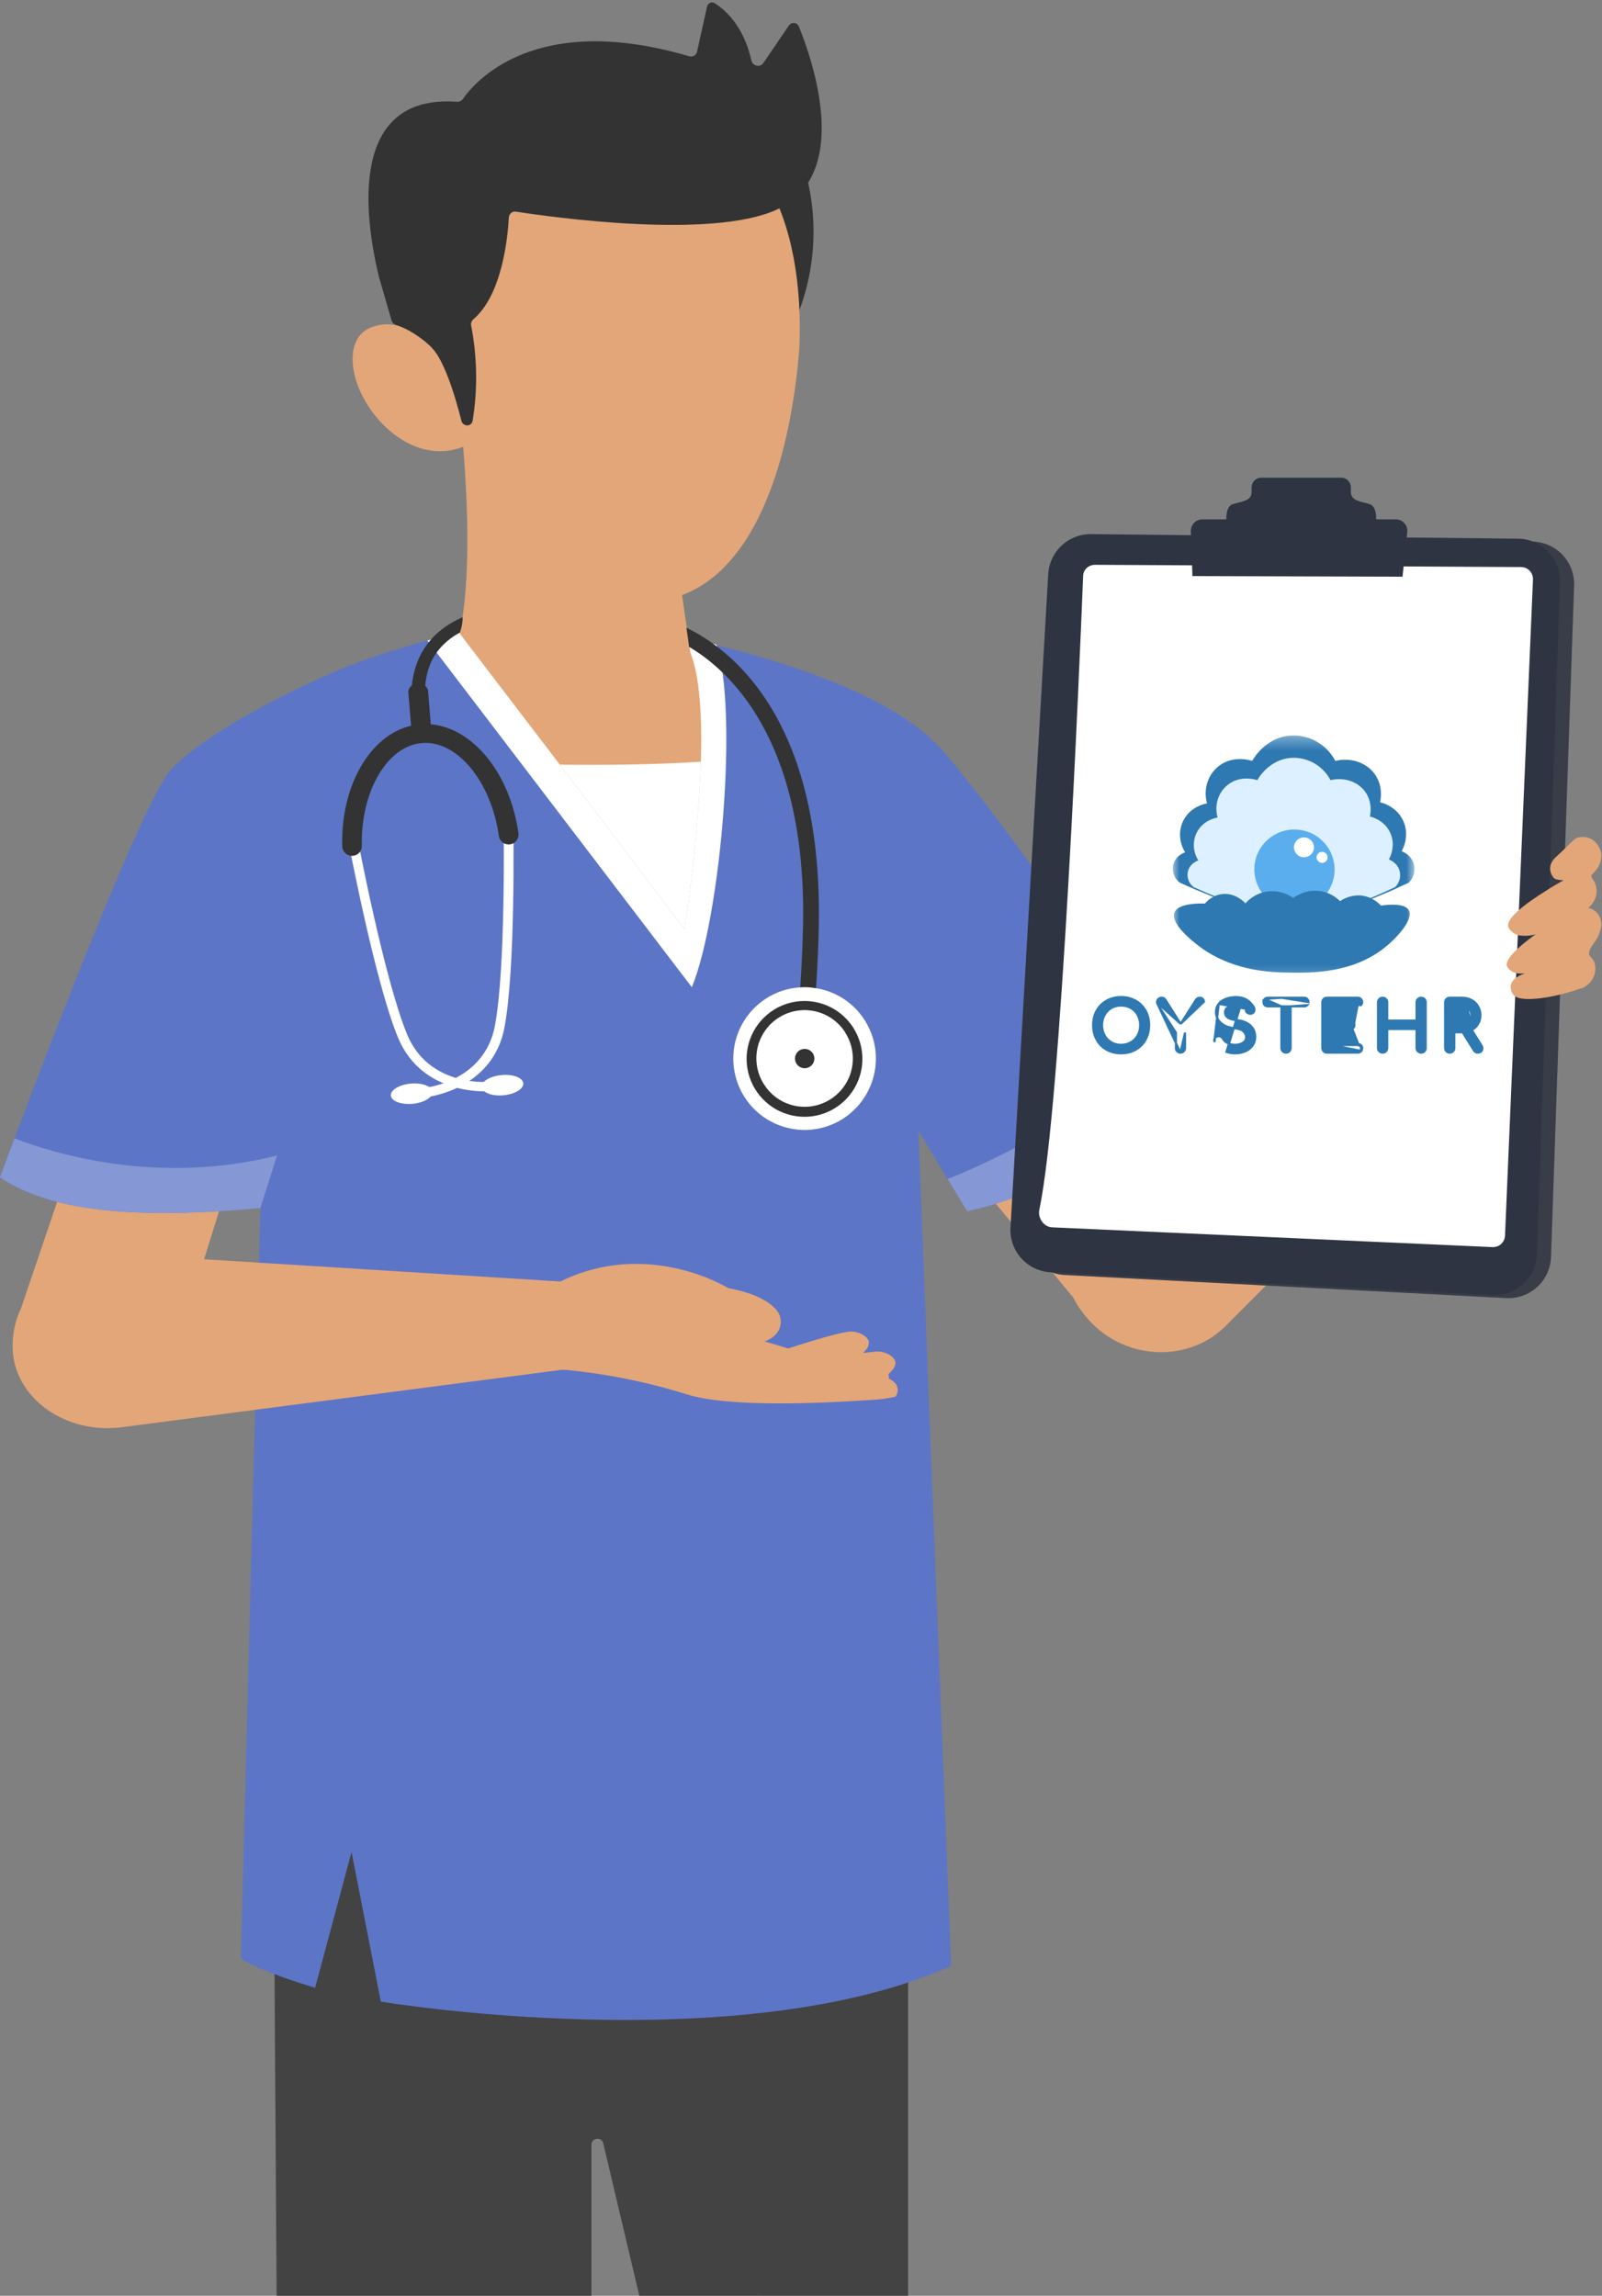
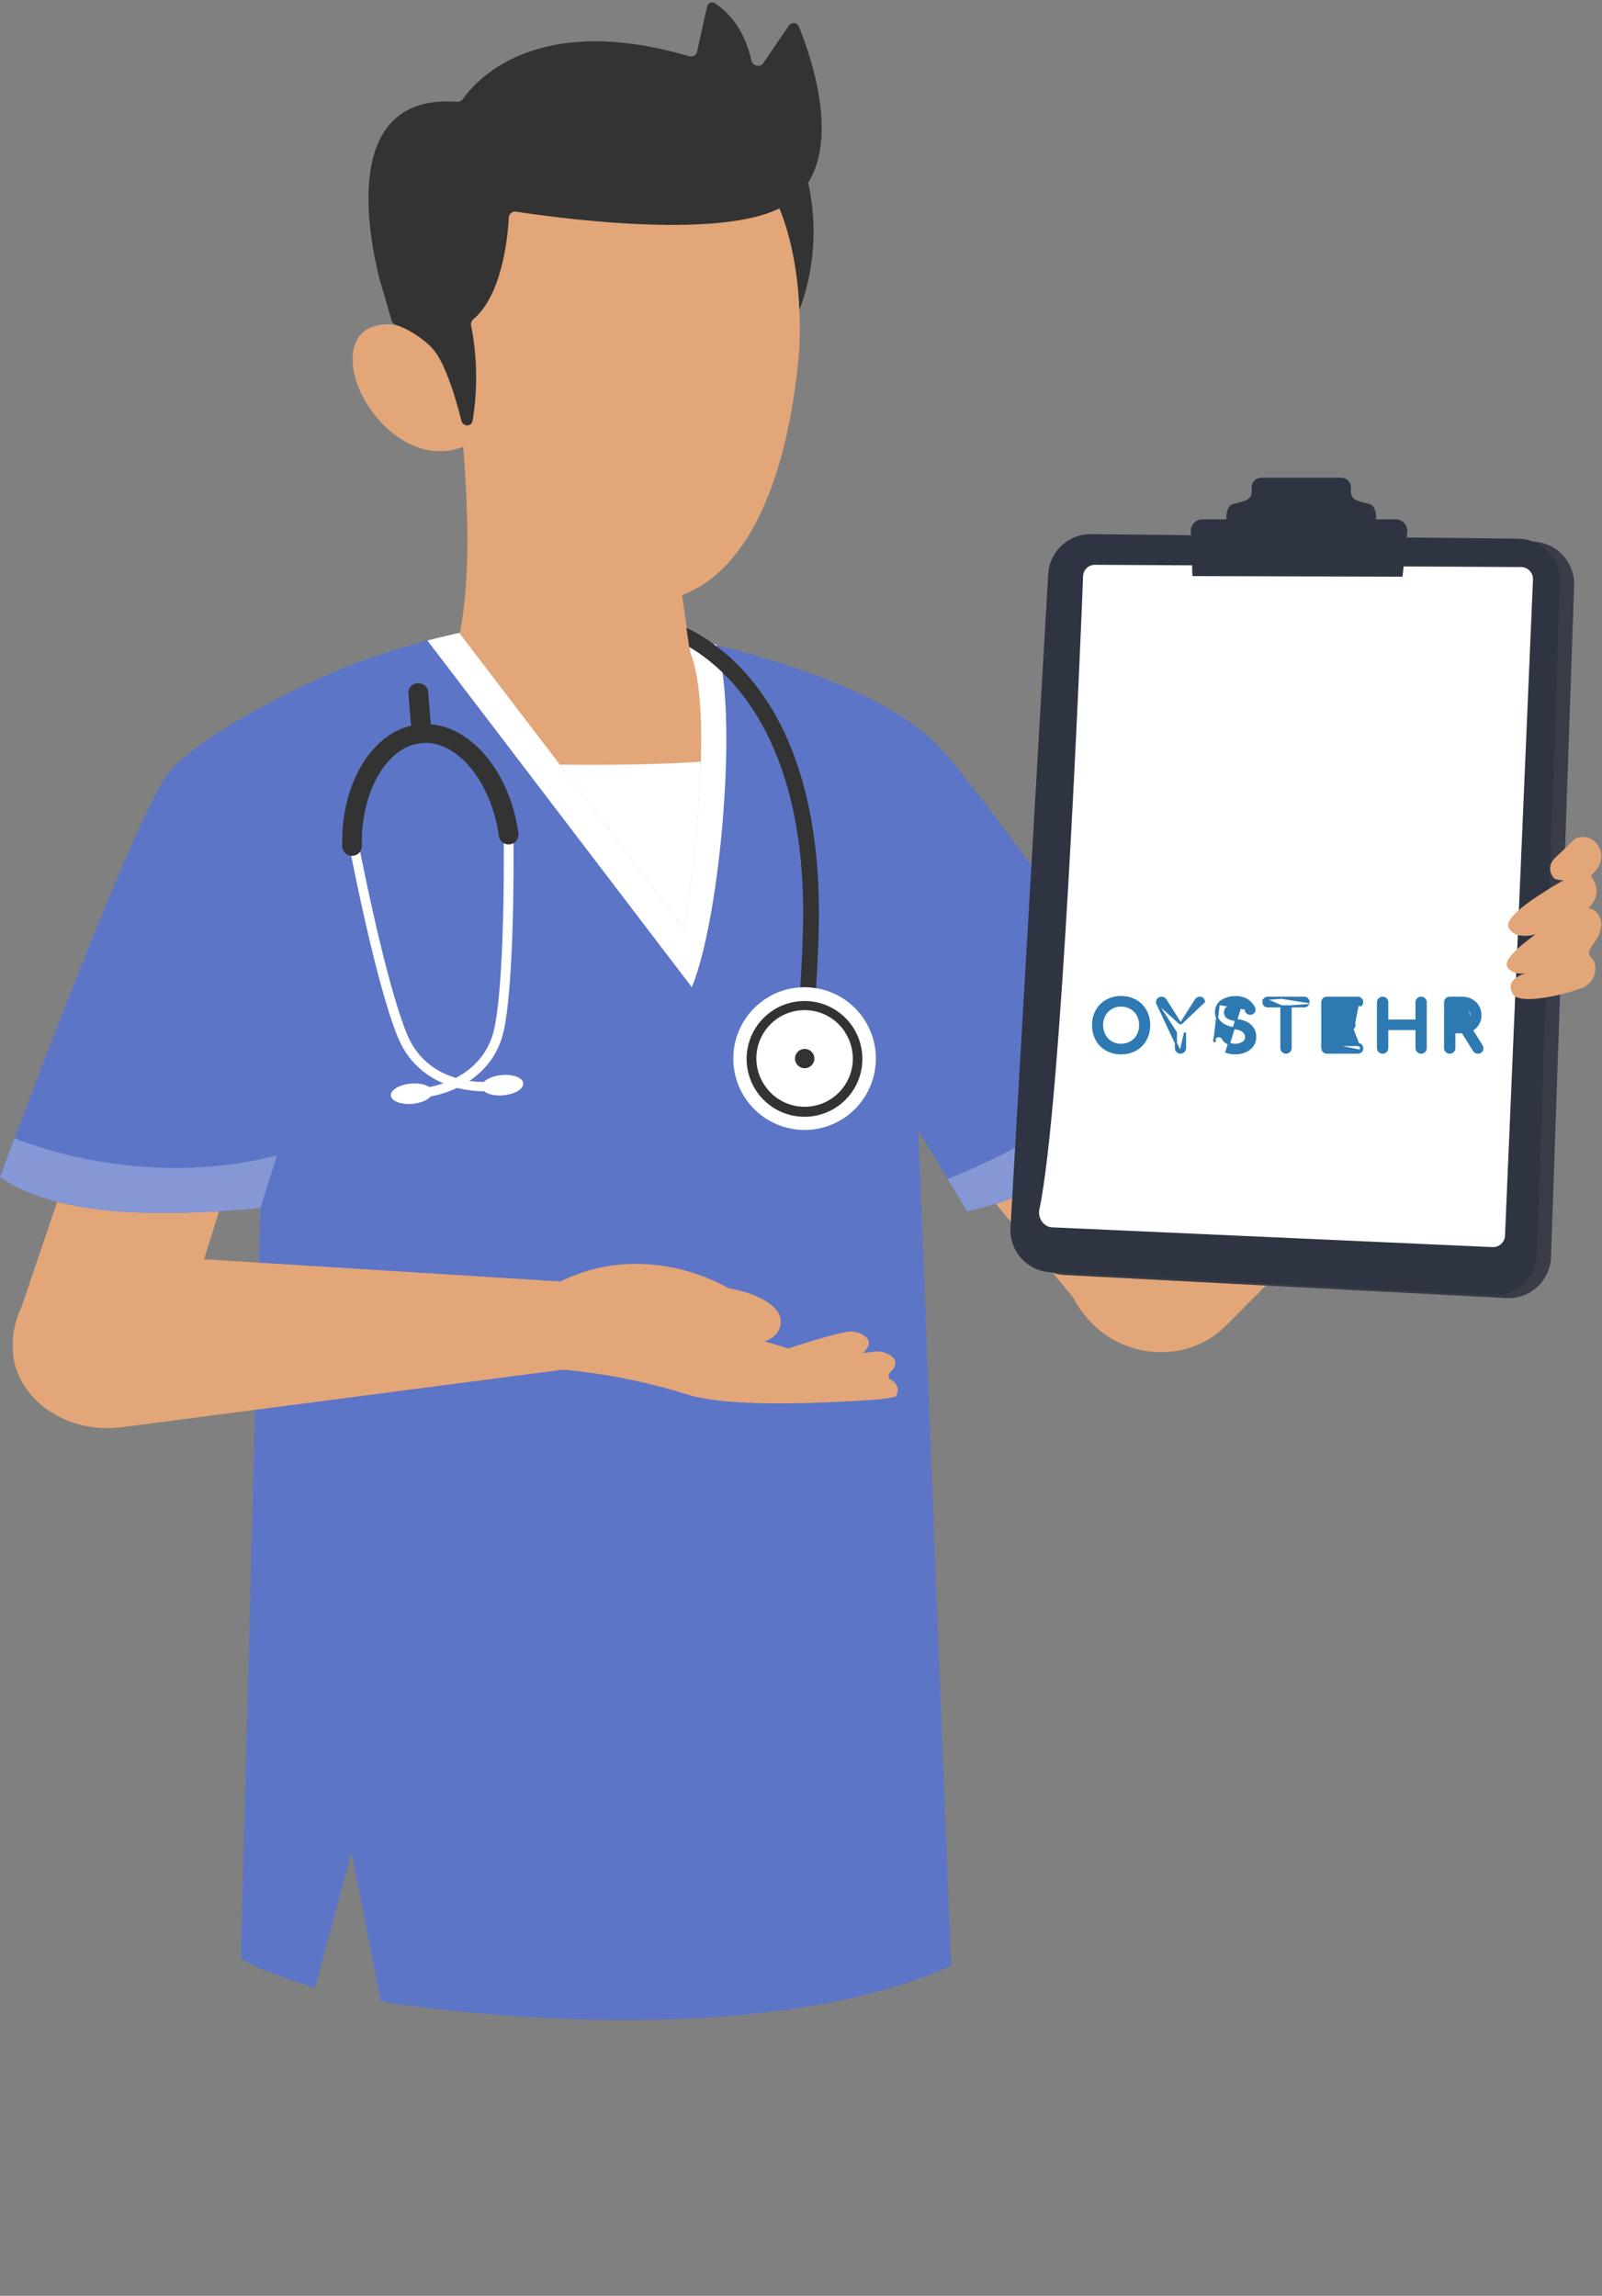
<svg xmlns="http://www.w3.org/2000/svg" width="127" height="182" viewBox="0 0 127 182" fill="none">
  <rect x="0" y="0" width="127" height="182" fill="#808080" stroke="none" />
  <g clip-path="url(#clip0_9133_27245)">
-     <path d="M46.888 170.026C46.888 169.463 47.694 169.369 47.824 169.917L50.683 181.996L71.991 182V159.167V155.616L72.075 134.92L23.359 132.57L21.594 132.483L21.69 143.933V144.454L21.773 157.848L21.928 181.996H46.888V170.026Z" fill="#434343" />
    <path d="M64.297 79.698L73.543 88.87L85.861 103.812L97.883 94.002L94.09 89.709L93.172 88.665L82.644 76.736L66.596 58.576L64.297 79.698Z" fill="#E3A678" />
    <path d="M92.934 84.668C91.434 87.081 89.522 89.213 87.284 90.965C85.73 92.216 84.035 93.283 82.235 94.144C80.46 94.986 78.591 95.616 76.669 96.022L75.121 93.468L72.463 89.053L72.275 88.736L65.386 77.261L59.544 67.531L48.695 49.522H48.821C52.205 50.057 55.558 50.776 58.864 51.675C64.731 53.277 71.557 55.847 74.75 59.528C79.502 65.044 87.71 76.965 91.236 82.156C92.221 83.604 92.838 84.526 92.905 84.66C92.934 84.66 92.934 84.66 92.934 84.668Z" fill="#5D75C6" />
    <path d="M92.938 84.668C91.438 87.081 89.526 89.213 87.288 90.965C85.734 92.216 84.04 93.283 82.239 94.144C80.464 94.986 78.596 95.616 76.673 96.022L75.125 93.468C77.929 92.354 87.384 88.248 91.244 82.168C92.229 83.616 92.846 84.538 92.913 84.672C92.938 84.659 92.938 84.66 92.938 84.668Z" fill="#8597D4" />
    <path d="M123.921 68.887L87.26 93.885C86.469 94.471 85.807 95.213 85.314 96.064C84.821 96.916 84.507 97.859 84.393 98.837C84.278 99.814 84.365 100.805 84.648 101.747C84.931 102.69 85.404 103.564 86.038 104.317C88.933 107.901 94.316 108.185 97.366 104.914L124.51 77.687C124.51 77.687 126.997 69.358 123.921 68.887Z" fill="#E3A678" />
    <path d="M87.699 42.573L121.545 42.934C121.988 42.951 122.423 43.054 122.825 43.239C123.228 43.424 123.59 43.686 123.891 44.011C124.192 44.336 124.426 44.717 124.58 45.133C124.734 45.548 124.804 45.989 124.787 46.432L122.955 99.668C122.92 100.561 122.531 101.403 121.876 102.011C121.22 102.618 120.351 102.941 119.458 102.909L84.439 101.078C83.546 101.042 82.703 100.654 82.096 99.998C81.488 99.343 81.165 98.473 81.198 97.58L84.21 45.796C84.247 44.906 84.635 44.068 85.289 43.464C85.942 42.86 86.809 42.539 87.699 42.573Z" fill="#2E3442" />
    <g style="mix-blend-mode:multiply" opacity="0.2">
      <path d="M87.699 42.573L121.545 42.934C121.988 42.951 122.423 43.054 122.825 43.239C123.228 43.424 123.59 43.686 123.891 44.011C124.192 44.336 124.426 44.717 124.58 45.133C124.734 45.548 124.804 45.989 124.787 46.432L122.955 99.668C122.92 100.561 122.531 101.403 121.876 102.011C121.22 102.618 120.351 102.941 119.458 102.909L84.439 101.078C83.546 101.042 82.703 100.654 82.096 99.998C81.488 99.343 81.165 98.473 81.198 97.58L84.21 45.796C84.247 44.906 84.635 44.068 85.289 43.464C85.942 42.86 86.809 42.539 87.699 42.573Z" fill="#606060" />
    </g>
    <path d="M123.671 46.203L121.839 99.439C121.823 99.882 121.72 100.317 121.536 100.72C121.351 101.122 121.089 101.485 120.764 101.786C120.439 102.087 120.058 102.321 119.642 102.475C119.226 102.628 118.784 102.698 118.342 102.68L113.731 102.442L109.153 102.204L106.979 102.089L104.026 101.938L97.978 101.622L91.426 101.284L83.341 100.863C82.899 100.847 82.464 100.743 82.061 100.559C81.659 100.374 81.296 100.112 80.996 99.787C80.695 99.462 80.461 99.08 80.308 98.665C80.155 98.249 80.086 97.807 80.105 97.365L83.094 45.585C83.111 45.143 83.214 44.708 83.399 44.305C83.584 43.903 83.846 43.54 84.171 43.239C84.496 42.938 84.877 42.704 85.292 42.551C85.708 42.397 86.149 42.327 86.592 42.344L120.443 42.706C121.335 42.742 122.175 43.131 122.78 43.787C123.385 44.443 123.705 45.312 123.671 46.203Z" fill="#2E3442" />
    <path d="M86.818 44.775C86.306 44.772 85.885 45.147 85.865 45.659C85.624 51.776 84.152 87.621 82.394 95.893C82.255 96.549 82.736 97.268 83.406 97.298L118.32 98.865C118.844 98.889 119.288 98.482 119.311 97.958L121.528 45.942C121.551 45.405 121.123 44.956 120.585 44.953L86.818 44.775Z" fill="white" />
    <path d="M115.897 81.836C115.914 81.836 115.932 81.835 115.95 81.835L116.847 83.273C116.847 83.273 116.847 83.273 116.847 83.273C116.882 83.33 116.926 83.375 116.981 83.405L116.981 83.405L116.983 83.406C117.039 83.434 117.098 83.447 117.161 83.447C117.229 83.447 117.293 83.434 117.349 83.403C117.405 83.372 117.448 83.326 117.478 83.268L117.478 83.268L117.479 83.267C117.541 83.142 117.525 83.013 117.448 82.889L116.676 81.652C116.885 81.54 117.05 81.385 117.169 81.19C117.296 80.986 117.359 80.755 117.359 80.498C117.359 80.224 117.297 79.98 117.169 79.769C117.047 79.559 116.874 79.395 116.652 79.277C116.431 79.155 116.178 79.096 115.897 79.096H114.928C114.828 79.096 114.74 79.13 114.67 79.2C114.598 79.267 114.564 79.357 114.564 79.459V83.084C114.564 83.184 114.599 83.272 114.669 83.342C114.74 83.412 114.828 83.447 114.928 83.447C115.03 83.447 115.12 83.413 115.188 83.341C115.258 83.271 115.293 83.184 115.293 83.084V81.836H115.897ZM116.651 80.498C116.651 80.625 116.619 80.738 116.557 80.838L116.292 79.871C116.404 79.931 116.491 80.015 116.555 80.123L116.628 80.08L116.555 80.123C116.618 80.23 116.651 80.354 116.651 80.498Z" fill="#2F79B2" stroke="#2F79B2" stroke-width="0.17" />
    <path d="M109.349 83.342C109.419 83.412 109.508 83.447 109.608 83.447C109.71 83.447 109.8 83.413 109.868 83.341C109.937 83.271 109.973 83.184 109.973 83.084V81.573H112.299V83.084C112.299 83.184 112.335 83.272 112.405 83.342C112.475 83.412 112.563 83.447 112.664 83.447C112.766 83.447 112.857 83.413 112.925 83.34C112.991 83.27 113.023 83.183 113.023 83.084V79.459C113.023 79.359 112.992 79.27 112.924 79.202C112.856 79.129 112.766 79.096 112.664 79.096C112.564 79.096 112.476 79.13 112.406 79.2C112.333 79.267 112.299 79.357 112.299 79.459V80.911H109.973V79.459C109.973 79.357 109.938 79.268 109.867 79.201C109.799 79.129 109.71 79.096 109.608 79.096C109.508 79.096 109.42 79.13 109.35 79.2C109.278 79.267 109.243 79.357 109.243 79.459V83.084C109.243 83.184 109.279 83.272 109.349 83.342Z" fill="#2F79B2" stroke="#2F79B2" stroke-width="0.17" />
    <path d="M107.274 81.503L107.274 81.502C107.205 81.566 107.117 81.595 107.018 81.595H105.559V82.763H107.625C107.725 82.763 107.813 82.792 107.882 82.856L107.825 82.918M107.274 81.503L107.625 79.695C107.708 79.695 107.774 79.671 107.825 79.625L107.882 79.687C107.882 79.687 107.882 79.687 107.882 79.687C107.952 79.623 107.985 79.539 107.985 79.443C107.985 79.345 107.953 79.259 107.883 79.194C107.815 79.126 107.726 79.096 107.625 79.096H105.194C105.094 79.096 105.006 79.13 104.936 79.2C104.863 79.267 104.829 79.357 104.829 79.459V83.084C104.829 83.184 104.864 83.272 104.935 83.342C105.005 83.412 105.093 83.447 105.194 83.447H107.625C107.725 83.447 107.813 83.419 107.882 83.355L107.882 83.355L107.884 83.353C107.953 83.285 107.985 83.199 107.985 83.1C107.985 83.004 107.952 82.92 107.882 82.856L107.825 82.918M107.274 81.503L107.277 81.5C107.344 81.433 107.377 81.349 107.377 81.253C107.377 81.157 107.344 81.073 107.275 81.009C107.207 80.942 107.118 80.911 107.018 80.911H105.559M107.274 81.503L105.559 80.911M107.825 82.918C107.875 82.964 107.9 83.025 107.9 83.1C107.9 83.179 107.875 83.243 107.825 83.293L105.559 82.848H107.625C107.708 82.848 107.774 82.872 107.825 82.918ZM105.559 80.911V79.779V80.911Z" fill="#2F79B2" stroke="#2F79B2" stroke-width="0.17" />
    <path d="M101.585 79.096H100.508C100.412 79.096 100.327 79.128 100.26 79.195L101.585 79.096ZM101.585 79.096H101.67H102.23H102.315H103.387C103.482 79.096 103.565 79.128 103.629 79.195C103.697 79.259 103.73 79.342 103.73 79.437L101.585 79.096ZM101.585 79.779H100.508C100.414 79.779 100.33 79.75 100.262 79.687L100.258 79.683L100.258 79.683C100.195 79.615 100.165 79.532 100.165 79.437C100.165 79.343 100.195 79.26 100.26 79.195L101.585 79.779ZM101.585 79.779V83.084C101.585 83.184 101.621 83.272 101.691 83.342C101.762 83.412 101.85 83.447 101.95 83.447C102.05 83.447 102.139 83.412 102.209 83.342C102.279 83.272 102.315 83.184 102.315 83.084V79.779M101.585 79.779H102.315M102.315 79.779H103.387C103.481 79.779 103.565 79.75 103.629 79.685L102.315 79.779Z" fill="#2F79B2" stroke="#2F79B2" stroke-width="0.17" />
    <path d="M98.862 80.128C98.901 80.196 98.96 80.243 99.039 80.267C99.118 80.293 99.192 80.284 99.26 80.241C99.321 80.201 99.355 80.148 99.362 80.08L98.862 80.128ZM98.862 80.128L98.862 80.128L98.862 80.128ZM98.862 80.128C98.804 80.025 98.734 79.937 98.652 79.866M98.862 80.128L98.652 79.866M99.446 80.091C99.436 80.185 99.386 80.26 99.306 80.312L99.305 80.313L99.305 80.313C99.215 80.369 99.115 80.381 99.013 80.349L99.013 80.349C98.916 80.317 98.839 80.258 98.788 80.171L98.787 80.169L98.787 80.169L99.446 80.091ZM99.446 80.091C99.46 79.995 99.432 79.9 99.375 79.81C99.281 79.657 99.17 79.524 99.041 79.411L99.041 79.411C98.911 79.297 98.758 79.208 98.585 79.144C98.411 79.079 98.211 79.047 97.985 79.047C97.696 79.047 97.431 79.092 97.191 79.181L97.191 79.181L97.191 79.181C96.953 79.272 96.76 79.405 96.617 79.582L99.446 80.091ZM96.298 82.311L96.298 82.311C96.353 82.223 96.44 82.171 96.547 82.15C96.633 82.131 96.716 82.146 96.793 82.19C96.874 82.231 96.935 82.295 96.974 82.378C97.01 82.453 97.071 82.525 97.159 82.594C97.251 82.662 97.362 82.719 97.495 82.763L97.495 82.763C97.626 82.806 97.764 82.828 97.909 82.828C98.073 82.828 98.22 82.802 98.353 82.753L98.354 82.753L98.354 82.753C98.49 82.703 98.595 82.634 98.674 82.546C98.749 82.46 98.787 82.353 98.787 82.222C98.787 82.058 98.723 81.91 98.587 81.773L98.586 81.773L98.586 81.773C98.459 81.643 98.239 81.554 97.906 81.519C97.45 81.475 97.082 81.341 96.81 81.109L96.81 81.109C96.538 80.875 96.399 80.583 96.399 80.235C96.399 79.983 96.47 79.763 96.617 79.582L96.298 82.311ZM96.298 82.311L96.296 82.314M96.298 82.311L96.296 82.314M96.296 82.314C96.246 82.406 96.248 82.504 96.293 82.6L96.296 82.314ZM98.331 79.779L98.331 79.779C98.231 79.741 98.111 79.721 97.969 79.721H97.967L97.967 79.721C97.713 79.717 97.507 79.765 97.344 79.859L97.343 79.86L97.343 79.86C97.264 79.903 97.209 79.957 97.173 80.019C97.137 80.082 97.117 80.158 97.117 80.251C97.117 80.343 97.14 80.432 97.187 80.52C97.233 80.597 97.319 80.67 97.457 80.737C97.594 80.802 97.798 80.851 98.074 80.879L98.065 80.964L98.074 80.879C98.513 80.923 98.864 81.058 99.118 81.292C99.378 81.523 99.506 81.831 99.506 82.206C99.506 82.421 99.46 82.613 99.366 82.778C99.277 82.939 99.156 83.075 99.003 83.185L99.002 83.185C98.854 83.292 98.683 83.371 98.492 83.423C98.305 83.475 98.11 83.501 97.909 83.501C97.671 83.501 97.443 83.464 97.225 83.389C97.225 83.389 97.225 83.389 97.225 83.389L97.253 83.309L98.331 79.779ZM98.331 79.779L98.333 79.78M98.331 79.779L98.333 79.78M98.333 79.78C98.435 79.816 98.522 79.866 98.596 79.93L98.333 79.78ZM98.652 79.866L98.596 79.93L98.652 79.866Z" fill="#2F79B2" stroke="#2F79B2" stroke-width="0.17" />
    <path d="M93.597 81.166L94.805 79.269L94.806 79.267L94.806 79.267C94.841 79.215 94.884 79.174 94.936 79.145C94.991 79.11 95.055 79.096 95.124 79.096C95.211 79.096 95.287 79.128 95.347 79.191C95.404 79.249 95.436 79.323 95.445 79.407L93.597 81.166ZM93.597 81.166L92.409 79.29L92.409 79.29L92.409 79.29C92.373 79.234 92.332 79.188 92.286 79.155C92.231 79.112 92.163 79.096 92.09 79.096C92.002 79.096 91.923 79.124 91.854 79.178C91.786 79.232 91.746 79.305 91.732 79.392L91.816 79.405M93.597 81.166L91.869 79.614C91.823 79.539 91.805 79.47 91.816 79.405M91.816 79.405L91.732 79.391C91.717 79.482 91.744 79.573 91.797 79.659L91.797 79.659M91.816 79.405L91.797 79.659M91.797 79.659L91.798 79.66M91.797 79.659L91.798 79.66M91.798 79.66L93.221 81.861V83.084C93.221 83.184 93.256 83.272 93.327 83.342C93.396 83.412 93.482 83.447 93.58 83.447M91.798 79.66L93.58 83.447M93.58 83.447C93.681 83.447 93.769 83.412 93.839 83.342C93.91 83.272 93.945 83.184 93.945 83.084V81.862L93.58 83.447Z" fill="#2F79B2" stroke="#2F79B2" stroke-width="0.17" />
    <path d="M87.273 82.875L87.273 82.875L87.274 82.876C87.473 83.074 87.708 83.228 87.98 83.339L87.981 83.34C88.254 83.448 88.553 83.501 88.878 83.501C89.203 83.501 89.501 83.448 89.77 83.34L89.771 83.339C90.043 83.228 90.278 83.074 90.477 82.876L90.477 82.876C90.675 82.675 90.829 82.439 90.937 82.168L90.937 82.167C91.045 81.892 91.099 81.593 91.099 81.269C91.099 80.945 91.045 80.647 90.937 80.375L90.937 80.375C90.829 80.105 90.675 79.87 90.477 79.672C90.278 79.471 90.043 79.317 89.771 79.209C89.501 79.097 89.203 79.042 88.878 79.042C88.553 79.042 88.253 79.097 87.98 79.209C87.708 79.317 87.472 79.471 87.273 79.672L87.273 79.672C87.079 79.87 86.927 80.105 86.819 80.375C86.711 80.647 86.657 80.945 86.657 81.269C86.657 81.593 86.711 81.892 86.819 82.167L86.819 82.168C86.927 82.438 87.078 82.674 87.273 82.875ZM90.279 81.886L90.279 81.886L90.278 81.887C90.207 82.076 90.104 82.241 89.968 82.382C89.833 82.52 89.672 82.63 89.485 82.712C89.303 82.789 89.101 82.828 88.878 82.828C88.655 82.828 88.452 82.789 88.266 82.712C88.082 82.63 87.923 82.521 87.788 82.383C87.656 82.241 87.553 82.076 87.478 81.886C87.403 81.696 87.365 81.491 87.365 81.269C87.365 81.047 87.403 80.841 87.478 80.652C87.553 80.462 87.656 80.298 87.788 80.16C87.923 80.019 88.082 79.909 88.265 79.832C88.451 79.754 88.655 79.715 88.878 79.715C89.101 79.715 89.303 79.754 89.485 79.832L89.486 79.832C89.672 79.91 89.833 80.019 89.968 80.16L89.968 80.16L89.969 80.161C90.104 80.299 90.207 80.462 90.278 80.651L90.278 80.651L90.279 80.652C90.353 80.841 90.391 81.047 90.391 81.269C90.391 81.491 90.353 81.696 90.279 81.886Z" fill="#2F79B2" stroke="#2F79B2" stroke-width="0.17" />
    <mask id="mask0_9133_27245" style="mask-type:luminance" maskUnits="userSpaceOnUse" x="92" y="58" width="21" height="20">
-       <path d="M112.137 58.305H92.977V77.776H112.137V58.305Z" fill="white" />
+       <path d="M112.137 58.305V77.776H112.137V58.305Z" fill="white" />
    </mask>
    <g mask="url(#mask0_9133_27245)">
      <path d="M97.933 71.755C96.816 71.358 95.3 70.777 93.529 69.972C93.311 69.808 93.147 69.584 93.056 69.327C92.965 69.071 92.952 68.793 93.017 68.529C93.204 67.814 93.911 67.579 93.955 67.567C93.457 66.782 93.41 65.794 93.841 64.992C94.416 63.921 95.552 63.713 95.688 63.691C95.377 62.598 95.739 61.433 96.597 60.748C97.761 59.819 99.183 60.293 99.269 60.323C99.313 60.239 100.304 58.419 102.366 58.309C103.806 58.233 105.176 59.022 105.86 60.323C107.08 60.026 108.322 60.447 108.986 61.368C109.669 62.319 109.455 63.405 109.412 63.604C109.547 63.633 110.694 63.907 111.23 65.047C111.803 66.262 111.174 67.382 111.116 67.481C111.18 67.503 111.877 67.759 112.082 68.499C112.153 68.758 112.153 69.03 112.083 69.289C112.013 69.548 111.876 69.783 111.685 69.972C110.202 70.679 108.685 71.312 107.139 71.868C105.091 72.605 104.044 72.974 102.877 73C101.542 73.031 100.321 72.606 97.933 71.755Z" fill="#2F79B2" />
      <path d="M98.501 71.891C97.519 71.542 96.185 71.032 94.626 70.325C94.435 70.181 94.291 69.984 94.211 69.758C94.131 69.533 94.119 69.29 94.177 69.058C94.341 68.429 94.963 68.223 95.001 68.212C94.564 67.523 94.522 66.655 94.901 65.95C95.407 65.01 96.406 64.827 96.526 64.807C96.253 63.847 96.571 62.824 97.326 62.222C98.35 61.406 99.602 61.822 99.677 61.848C99.716 61.775 100.587 60.176 102.402 60.079C103.669 60.013 104.875 60.706 105.477 61.848C106.55 61.587 107.642 61.957 108.226 62.767C108.827 63.602 108.639 64.556 108.601 64.731C108.72 64.757 109.729 64.997 110.201 65.998C110.705 67.065 110.152 68.049 110.101 68.136C110.157 68.156 110.77 68.381 110.951 69.031C111.013 69.258 111.013 69.498 110.952 69.725C110.89 69.952 110.769 70.159 110.601 70.325C109.297 70.946 107.962 71.502 106.602 71.99C104.8 72.638 103.879 72.962 102.852 72.985C101.677 73.012 100.602 72.639 98.501 71.891Z" fill="#DCF0FF" />
      <path d="M101.846 71.996C103.551 72.424 105.28 71.396 105.706 69.701C106.133 68.005 105.097 66.284 103.392 65.856C101.687 65.429 99.959 66.457 99.532 68.152C99.105 69.847 100.141 71.569 101.846 71.996Z" fill="#5BAEEE" />
      <path d="M103.181 67.939C103.606 68.046 104.036 67.79 104.142 67.368C104.249 66.945 103.991 66.516 103.566 66.41C103.141 66.303 102.711 66.559 102.604 66.982C102.498 67.404 102.756 67.833 103.181 67.939Z" fill="white" />
      <path d="M104.705 68.392C104.939 68.451 105.178 68.31 105.236 68.076C105.295 67.842 105.152 67.605 104.917 67.546C104.683 67.487 104.445 67.629 104.386 67.863C104.327 68.096 104.47 68.333 104.705 68.392Z" fill="white" />
      <path d="M93.109 72.334C92.698 73.344 95.122 75.071 95.382 75.248C97.969 77.014 100.786 77.086 102.315 77.105C104.143 77.128 107.229 77.126 109.757 75.135C110.711 74.385 112.083 72.89 111.689 72.164C111.372 71.58 110.033 71.713 109.471 71.791C109.122 71.405 108.658 71.139 108.147 71.031C107.143 70.827 106.372 71.345 106.234 71.441C105.863 71.067 105.394 70.804 104.88 70.681C103.659 70.396 102.686 71.065 102.527 71.18C102.369 71.07 101.448 70.452 100.261 70.711C99.668 70.844 99.133 71.16 98.732 71.615C98.671 71.547 97.934 70.736 96.849 70.883C96.085 70.985 95.635 71.495 95.523 71.629C95.083 71.615 93.411 71.593 93.109 72.334Z" fill="#2F79B2" />
    </g>
    <path d="M108.554 39.95C107.79 39.734 107.098 39.688 107.098 38.993V38.654C107.103 38.449 107.027 38.251 106.886 38.103C106.746 37.955 106.552 37.868 106.348 37.862H99.97C99.766 37.868 99.572 37.955 99.431 38.103C99.291 38.251 99.214 38.449 99.219 38.654V38.993C99.219 39.688 98.528 39.734 97.763 39.95C96.999 40.165 97.251 41.648 97.251 41.648L103.157 41.913L109.067 41.648C109.067 41.648 109.319 40.169 108.554 39.95Z" fill="#62D3CD" />
    <path d="M108.554 39.95C107.79 39.734 107.098 39.688 107.098 38.993V38.654C107.103 38.449 107.027 38.251 106.886 38.103C106.746 37.955 106.552 37.868 106.348 37.862H99.97C99.766 37.868 99.572 37.955 99.431 38.103C99.291 38.251 99.214 38.449 99.219 38.654V38.993C99.219 39.688 98.528 39.734 97.763 39.95C96.999 40.165 97.251 41.648 97.251 41.648L103.157 41.913L109.067 41.648C109.067 41.648 109.319 40.169 108.554 39.95Z" fill="#2E3442" />
    <path d="M94.53 45.668L94.407 42.12C94.403 41.997 94.423 41.874 94.467 41.759C94.511 41.645 94.578 41.54 94.663 41.451C94.749 41.363 94.851 41.292 94.965 41.245C95.078 41.197 95.2 41.172 95.323 41.172H110.646C110.775 41.171 110.902 41.198 111.02 41.249C111.138 41.301 111.243 41.378 111.33 41.473C111.416 41.569 111.481 41.681 111.521 41.804C111.561 41.926 111.575 42.056 111.561 42.184L111.186 45.718L94.53 45.668Z" fill="#2E3442" />
    <path d="M124.839 66.529C124.543 66.763 124.088 67.264 123.499 67.802L123.408 67.881C122.665 68.545 122.882 69.133 123.066 69.446C123.093 69.492 123.125 69.536 123.161 69.575C123.171 69.585 123.18 69.597 123.187 69.609C123.258 69.667 123.342 69.707 123.433 69.726H123.47C123.627 69.765 123.788 69.786 123.95 69.788C123.95 69.788 123.608 69.976 123.116 70.268C122.915 70.385 122.698 70.523 122.452 70.685C122.135 70.886 121.793 71.103 121.463 71.336C120.341 72.121 119.335 73.005 119.594 73.54C119.694 73.724 119.84 73.879 120.017 73.99C120.195 74.101 120.398 74.165 120.608 74.174C120.986 74.21 121.368 74.176 121.734 74.074C121.655 74.128 119.097 75.901 119.485 76.631C119.592 76.832 119.767 76.989 119.978 77.074C120.075 77.112 120.175 77.14 120.278 77.157C120.494 77.189 120.713 77.189 120.929 77.157L120.775 77.207C120.32 77.378 119.352 77.854 119.94 78.818C120.399 79.552 123.007 79.106 124.839 78.517L125.323 78.355H125.386C125.604 78.265 125.802 78.133 125.97 77.967C126.155 77.79 126.296 77.572 126.381 77.331C126.466 77.089 126.492 76.831 126.458 76.577C126.349 75.801 125.924 75.964 125.978 75.496C125.978 75.487 125.978 75.477 125.978 75.467C126.032 75.125 126.537 74.574 126.717 74.19C126.715 74.178 126.715 74.165 126.717 74.153C126.843 73.891 126.922 73.608 126.95 73.318C126.956 73.198 126.94 73.078 126.904 72.964C126.856 72.72 126.737 72.497 126.562 72.322C126.386 72.146 126.163 72.027 125.92 71.979L125.974 71.925C126.105 71.801 126.218 71.661 126.312 71.507C126.411 71.358 126.484 71.193 126.529 71.019C126.585 70.779 126.587 70.53 126.533 70.289C126.48 70.049 126.373 69.823 126.22 69.63C126.211 69.62 126.204 69.609 126.199 69.596C126.162 69.529 126.137 69.4 126.162 69.371C126.27 69.272 126.372 69.166 126.466 69.054C126.778 68.712 126.95 68.265 126.946 67.802C126.948 67.788 126.948 67.774 126.946 67.76C126.95 67.744 126.95 67.727 126.946 67.71C126.948 67.692 126.948 67.674 126.946 67.656C126.943 67.623 126.936 67.591 126.925 67.56C126.612 66.546 125.84 66.212 125.068 66.404L125.01 66.429L124.968 66.454H124.939C124.904 66.478 124.871 66.503 124.839 66.529Z" fill="#E3A678" />
    <path d="M75.404 155.85C58.492 163.394 30.189 158.679 30.189 158.679L27.869 146.816L24.981 157.581C24.981 157.581 24.464 157.427 23.73 157.189C22.24 156.701 19.853 155.862 19.094 155.236V155.211L20.183 113.142L20.638 95.767L20.717 92.876L21.076 79.348L23.579 56.698C23.579 56.698 29.45 54.358 35.943 52.342L36.06 52.305C36.978 52.025 37.908 51.745 38.835 51.47C42.444 50.435 46.016 49.638 48.657 49.496C51.899 50.11 55.075 50.773 57.979 51.883C58.325 52.004 58.667 52.142 59.001 52.3L59.156 52.367C61.24 53.236 63.155 54.465 64.814 55.997C72.742 63.45 72.412 79.978 72.412 79.978L72.83 90.218L73.063 96.134L73.656 111.598L75.404 155.85Z" fill="#5D75C6" />
    <path d="M12.93 70.514L1.484 104.259L13.727 107.689L24.18 74.169L12.93 70.514Z" fill="#E3A678" />
    <path d="M38.715 56.185C38.715 56.252 38.677 56.319 38.656 56.385C38.61 56.536 38.56 56.682 38.506 56.836C36.42 62.962 30.891 71.286 26.042 78.713L21.961 91.603L20.643 95.776C12.093 96.531 4.503 96.389 -0.008 93.33C-0.008 93.33 0.43 92.15 1.152 90.243C4.01 82.636 11.363 63.454 13.541 61.034C13.575 60.992 13.613 60.953 13.654 60.917C16.479 57.908 24.761 53.707 29.456 52.125C30.329 51.828 31.145 51.566 31.905 51.341C32.623 51.124 33.286 50.923 33.883 50.773C34.237 50.677 34.571 50.59 34.876 50.514H34.93C35.577 50.352 36.128 50.227 36.553 50.135C36.986 50.473 37.327 50.913 37.546 51.416L37.571 51.483L38.731 51.145C38.782 51.232 38.827 51.324 38.869 51.416L38.894 51.483C39.416 52.705 39.299 54.32 38.715 56.185Z" fill="#5D75C6" />
    <path d="M21.961 91.603L20.643 95.776C12.093 96.535 4.503 96.389 -0.008 93.335C-0.008 93.335 0.43 92.154 1.152 90.243C4.461 91.519 12.619 93.965 21.961 91.603Z" fill="#8597D4" />
    <path d="M44.838 101.617L11.411 99.531C3.429 99.439 0.979 103.14 1 106.787C1.034 110.768 5.173 113.781 9.763 113.13L44.93 108.54C44.93 108.54 47.555 104.576 44.838 101.617Z" fill="#E3A678" />
    <path d="M67.486 107.793C66.235 108.177 63.009 109.149 62.024 109.329L60.247 109.412L57.422 109.546L57.489 105.882L61.703 107.163C61.703 107.163 65.613 105.828 67.207 105.577C67.933 105.46 68.763 105.882 68.876 106.353C68.885 106.463 68.872 106.573 68.839 106.678C68.805 106.782 68.751 106.879 68.68 106.963C68.642 107.018 68.6 107.071 68.555 107.121C68.268 107.441 67.898 107.673 67.486 107.793Z" fill="#E3A678" />
    <path d="M64.071 110.785C65.06 110.63 68.302 109.729 69.571 109.374C70.049 109.249 70.472 108.967 70.773 108.573C70.847 108.492 70.904 108.396 70.94 108.292C70.975 108.188 70.99 108.078 70.981 107.968C70.898 107.497 70.076 107.054 69.346 107.154C67.747 107.371 63.704 107.572 63.704 107.572L59.627 107.23L59.469 110.893L64.071 110.785Z" fill="#E3A678" />
    <path d="M70.978 110.726C70.383 110.86 69.777 110.942 69.167 110.973C65.412 111.227 57.742 111.632 54.329 110.501C51.138 109.512 47.851 108.864 44.523 108.569C45.07 108.373 46.355 104.931 50.436 104.697C55.26 104.417 63.313 107.171 63.313 107.171C63.313 107.171 66.651 107.447 68.675 107.881C70.699 108.315 70.465 109.283 70.465 109.283C70.616 109.358 70.756 109.454 70.882 109.566C71.046 109.709 71.148 109.91 71.166 110.127C71.184 110.344 71.117 110.559 70.978 110.726Z" fill="#E3A678" />
    <path d="M61.838 104.376C61.838 104.376 61.579 102.84 57.724 102.114C57.724 102.114 50.805 97.795 43.453 102.114C43.453 102.114 44.288 108.815 44.767 108.582C45.712 108.085 46.699 107.676 47.718 107.359C47.93 107.359 48.135 107.334 48.377 107.313C50.188 106.399 52.55 105.198 53.017 105.285C53.897 105.452 59.401 106.929 60.816 106.266C62.23 105.602 61.855 104.438 61.838 104.376Z" fill="#E3A678" />
    <g style="mix-blend-mode:soft-light">
      <path d="M54.846 78.263L38.506 56.836L33.883 50.778C34.237 50.682 34.571 50.594 34.876 50.519H34.93C35.577 50.356 36.128 50.231 36.553 50.139C36.985 50.476 37.326 50.915 37.546 51.416L37.572 51.483L38.731 51.145C41.815 50.277 44.79 49.63 47.077 49.505H47.194C50.44 49.705 53.656 50.242 56.791 51.107C58.539 56.223 57.158 72.626 54.846 78.263Z" fill="white" />
    </g>
    <path d="M55.564 60.387C55.377 64.832 54.943 69.264 54.262 73.66L44.381 60.617L36.453 50.235C37.288 45.9 37.129 40.563 36.703 35.163L36.783 31.746L45.324 39.674L52.635 37.429L53.115 40.721L54.083 47.264L54.73 51.741C55.489 53.644 55.668 56.928 55.564 60.387Z" fill="#E3A678" />
    <path d="M55.566 60.387C55.379 64.832 54.944 69.264 54.264 73.66L44.383 60.617C47.721 60.658 51.769 60.629 55.566 60.387Z" fill="white" />
    <path d="M33.905 86.955C33.955 86.955 39.046 86.358 39.984 81.493C40.877 76.857 40.702 65.77 40.694 65.298H39.926C39.926 65.411 40.11 76.782 39.229 81.347C38.395 85.682 33.867 86.208 33.805 86.212L33.905 86.955Z" fill="white" />
    <path d="M30.986 86.859C31.032 87.301 31.821 87.589 32.714 87.505C33.607 87.422 34.325 86.992 34.283 86.55C34.241 86.108 33.448 85.82 32.551 85.903C31.654 85.987 30.941 86.416 30.986 86.859Z" fill="white" />
    <path d="M38.656 86.508C38.602 86.508 33.49 86.879 31.562 82.281C29.743 77.9 27.674 66.988 27.586 66.525L28.341 66.396C28.341 66.508 30.486 77.695 32.276 82.01C33.974 86.108 38.535 85.765 38.568 85.765L38.656 86.508Z" fill="white" />
    <path d="M41.483 85.874C41.529 86.316 40.828 86.742 39.918 86.829C39.009 86.917 38.249 86.625 38.191 86.183C38.132 85.74 38.846 85.315 39.756 85.227C40.665 85.14 41.437 85.432 41.483 85.874Z" fill="white" />
    <path d="M32.587 57.533L32.366 54.825C32.391 54.647 32.478 54.483 32.611 54.364C32.745 54.244 32.917 54.175 33.096 54.17C33.277 54.151 33.458 54.194 33.61 54.293C33.762 54.392 33.875 54.54 33.931 54.712L34.152 57.42C37.49 57.7 40.436 61.318 41.1 66.045C41.115 66.152 41.108 66.26 41.08 66.364C41.051 66.468 41.002 66.565 40.935 66.649C40.867 66.733 40.784 66.802 40.689 66.853C40.594 66.903 40.489 66.934 40.382 66.942C40.185 66.958 39.989 66.898 39.834 66.775C39.679 66.652 39.576 66.475 39.547 66.279C38.955 62.014 36.284 58.697 33.484 58.902C30.685 59.106 28.586 62.766 28.686 67.059C28.69 67.258 28.617 67.451 28.483 67.598C28.348 67.744 28.163 67.834 27.964 67.848C27.858 67.855 27.752 67.84 27.652 67.805C27.552 67.769 27.461 67.714 27.383 67.642C27.305 67.57 27.242 67.484 27.199 67.387C27.155 67.29 27.132 67.186 27.13 67.08C27.009 62.306 29.32 58.297 32.587 57.533Z" fill="#333333" />
-     <path d="M32.612 55.747C32.466 52.467 33.864 50.152 36.68 48.929C36.679 49.345 36.603 49.758 36.455 50.147C33.638 51.691 33.626 54.212 33.697 55.81L32.612 55.747Z" fill="#333333" />
    <path d="M64.921 72.384C64.921 73.815 64.862 75.379 64.771 77.04C64.654 79.172 64.474 81.463 64.299 83.825C64.174 85.444 64.04 87.134 63.928 88.866C63.508 88.866 63.088 88.826 62.676 88.745C62.797 87.025 62.926 85.348 63.047 83.737C63.227 81.384 63.398 79.11 63.519 76.994C63.606 75.325 63.673 73.794 63.673 72.384C63.673 58.614 57.923 53.231 54.627 51.278C54.627 51.191 54.414 49.763 54.414 49.763C57.802 51.391 64.921 56.673 64.921 72.384Z" fill="#333333" />
    <path d="M66.821 88.691C65.919 89.27 64.869 89.579 63.796 89.579C63.416 89.58 63.037 89.541 62.665 89.462C61.919 89.314 61.211 89.016 60.584 88.586C59.957 88.155 59.424 87.602 59.018 86.959C58.213 85.694 57.943 84.16 58.266 82.696C58.59 81.231 59.482 79.955 60.746 79.148C61.552 78.628 62.48 78.328 63.437 78.275C63.813 78.247 64.191 78.262 64.564 78.321C65.374 78.432 66.15 78.717 66.838 79.158C67.526 79.599 68.11 80.185 68.549 80.875C68.823 81.308 69.039 81.775 69.191 82.265C69.55 83.448 69.513 84.716 69.085 85.875C68.657 87.035 67.862 88.024 66.821 88.691Z" fill="white" />
    <path d="M67.636 81.459C68.129 82.224 68.383 83.118 68.367 84.028C68.35 84.937 68.064 85.822 67.544 86.568C67.024 87.315 66.294 87.89 65.446 88.221C64.599 88.552 63.672 88.623 62.784 88.426C61.896 88.229 61.086 87.773 60.458 87.115C59.83 86.457 59.411 85.627 59.255 84.73C59.099 83.834 59.214 82.912 59.583 82.08C59.953 81.249 60.561 80.546 61.331 80.061C62.354 79.417 63.59 79.202 64.771 79.464C65.951 79.725 66.981 80.443 67.636 81.459Z" fill="#333333" />
    <path d="M67.007 81.86C67.429 82.519 67.639 83.293 67.607 84.076C67.575 84.858 67.304 85.612 66.829 86.236C66.355 86.859 65.7 87.321 64.954 87.56C64.209 87.799 63.407 87.803 62.659 87.572C61.795 87.305 61.055 86.739 60.573 85.974C60.299 85.551 60.112 85.078 60.022 84.583C59.932 84.087 59.941 83.579 60.048 83.087C60.156 82.594 60.359 82.129 60.647 81.715C60.935 81.302 61.301 80.95 61.726 80.679C62.15 80.408 62.624 80.223 63.12 80.136C63.616 80.049 64.125 80.06 64.616 80.17C65.108 80.279 65.573 80.485 65.984 80.775C66.396 81.065 66.746 81.434 67.015 81.86H67.007Z" fill="white" />
    <path d="M64.438 83.504C64.52 83.632 64.562 83.781 64.559 83.933C64.556 84.085 64.508 84.232 64.421 84.357C64.334 84.481 64.212 84.577 64.07 84.632C63.929 84.688 63.774 84.7 63.626 84.667C63.478 84.634 63.342 84.558 63.237 84.449C63.132 84.339 63.062 84.201 63.035 84.051C63.009 83.902 63.027 83.748 63.088 83.609C63.149 83.47 63.25 83.352 63.378 83.27C63.55 83.162 63.758 83.126 63.956 83.169C64.155 83.213 64.328 83.333 64.438 83.504Z" fill="#333333" />
    <path d="M61.687 8.763C63.286 11.264 64.235 14.124 64.448 17.084C64.662 20.045 64.133 23.012 62.91 25.716C58.724 35.213 50.822 9.885 61.687 8.763Z" fill="#333333" />
    <path d="M50.355 8.312C50.355 8.312 39.835 5.984 34.882 18.71C34.882 18.71 32.971 27.377 36.685 35.163C36.685 35.163 42.201 47.598 52.074 47.648C58.879 46.897 62.505 38.389 63.373 27.577C63.782 17.634 60.344 8.821 50.355 8.312Z" fill="#E3A678" />
    <path d="M36.229 30.486L36.751 35.405C32.712 37.012 28.86 32.998 28.101 29.693C27.721 28.024 28.051 26.534 29.353 25.983C32.144 24.844 34.406 27.552 35.495 29.246C35.764 29.645 36.009 30.058 36.229 30.486Z" fill="#E3A678" />
    <path d="M40.901 16.777C40.612 16.733 40.355 16.953 40.339 17.244C40.252 18.826 39.806 23.375 37.529 25.309C37.387 25.43 37.313 25.617 37.349 25.8C37.835 28.294 37.874 30.849 37.47 33.348C37.39 33.846 36.701 33.845 36.578 33.355C36.063 31.31 35.154 28.327 34.05 27.369C32.831 26.31 31.883 25.915 31.427 25.774C31.248 25.718 31.096 25.584 31.044 25.404L30.04 21.948C28.5 15.524 28.374 7.491 36.22 8.071C36.409 8.085 36.595 7.997 36.703 7.841C37.606 6.535 42.363 0.842 54.642 4.463C54.908 4.542 55.195 4.383 55.255 4.112L56.051 0.533C56.114 0.252 56.407 0.101 56.652 0.253C57.433 0.737 58.947 2.005 59.569 4.802C59.665 5.233 60.255 5.375 60.505 5.01L62.536 2.03C62.743 1.727 63.193 1.764 63.331 2.104C64.428 4.8 67.584 13.885 61.557 16.628C56.346 18.996 43.672 17.207 40.901 16.777Z" fill="#333333" />
  </g>
  <defs>
    <clipPath id="clip0_9133_27245">
      <rect width="127.004" height="182" fill="white" />
    </clipPath>
  </defs>
</svg>